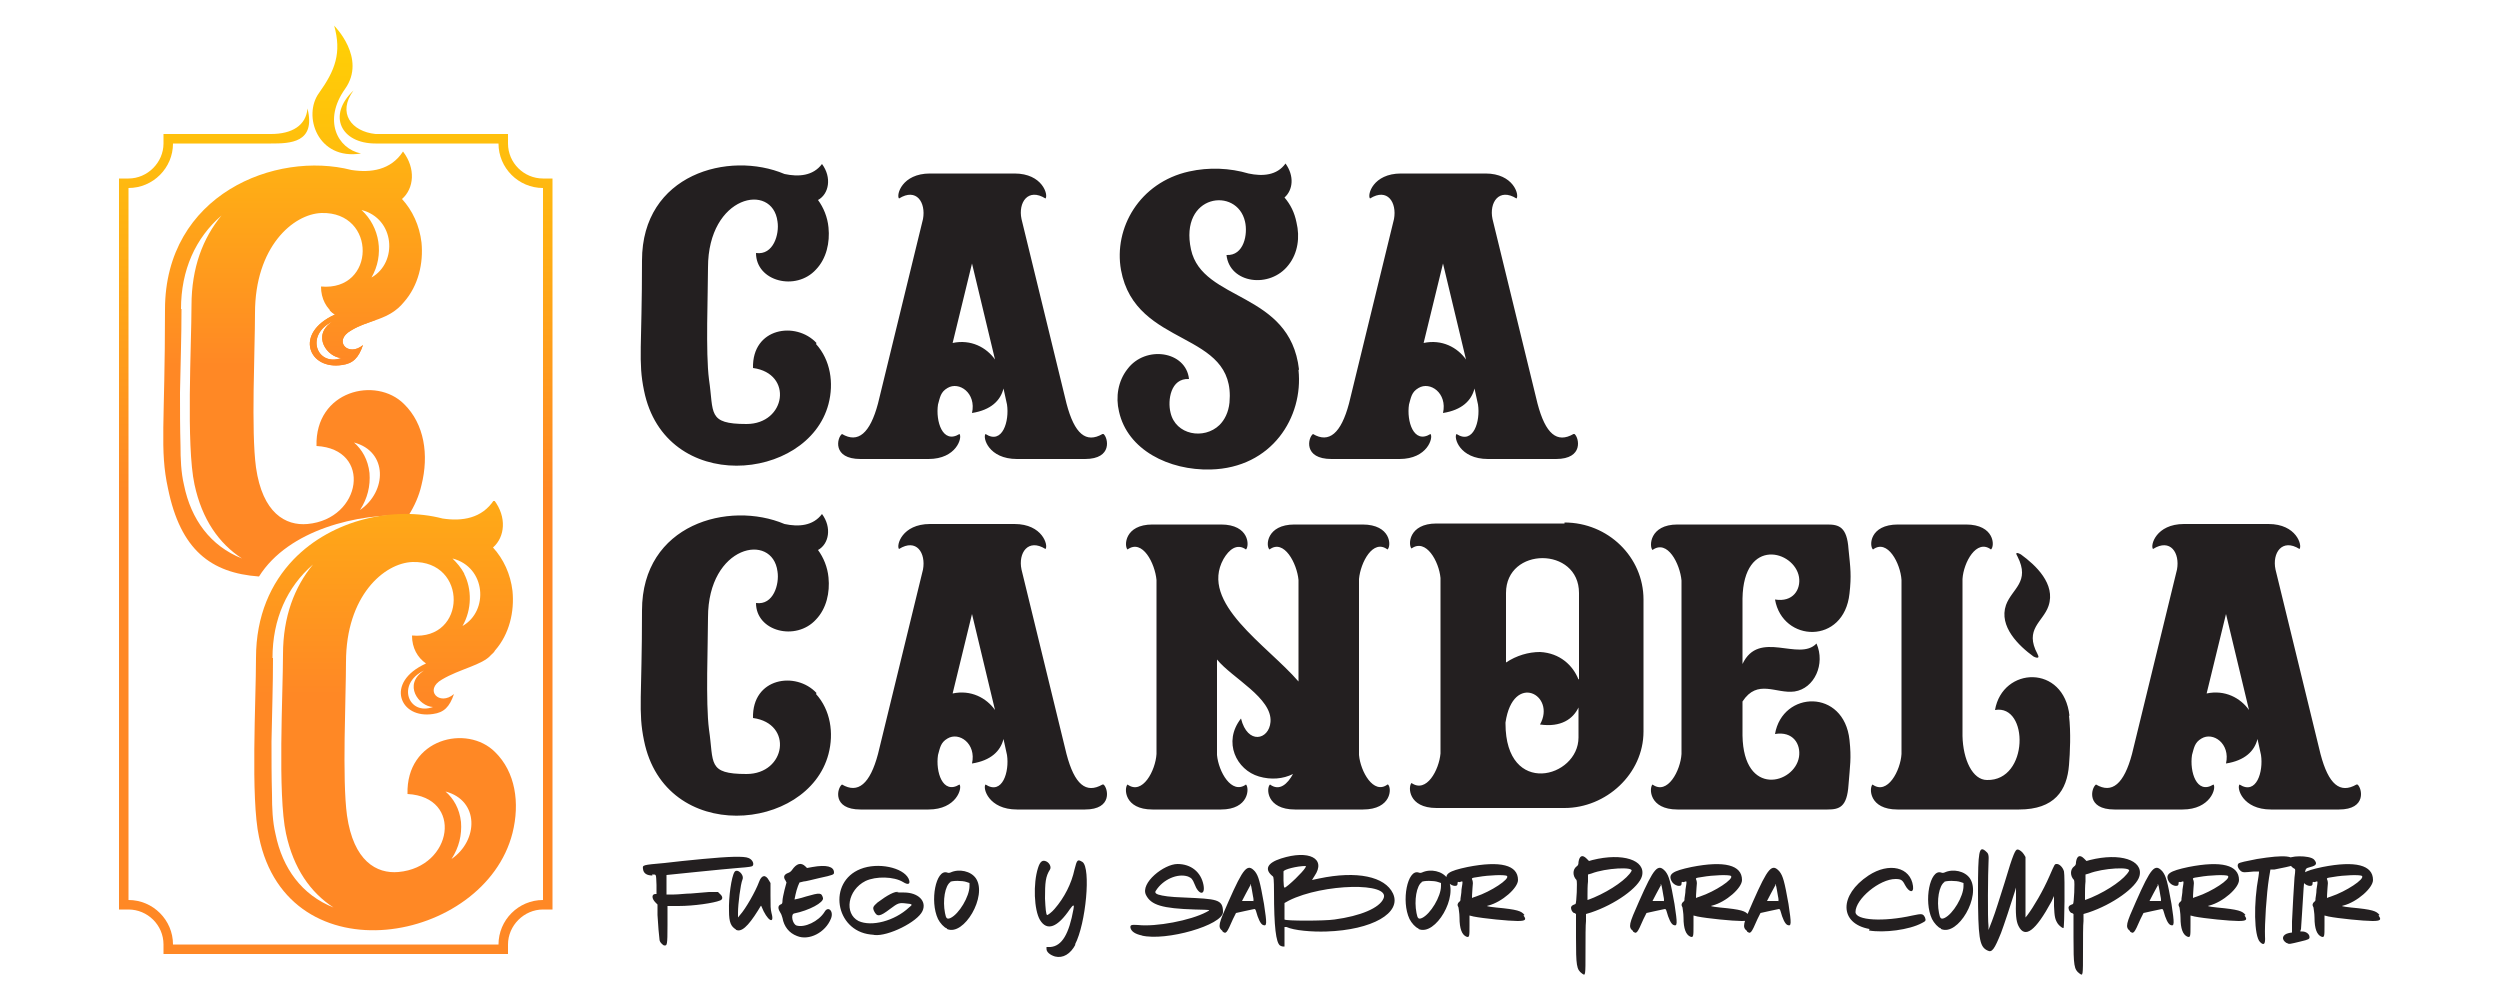
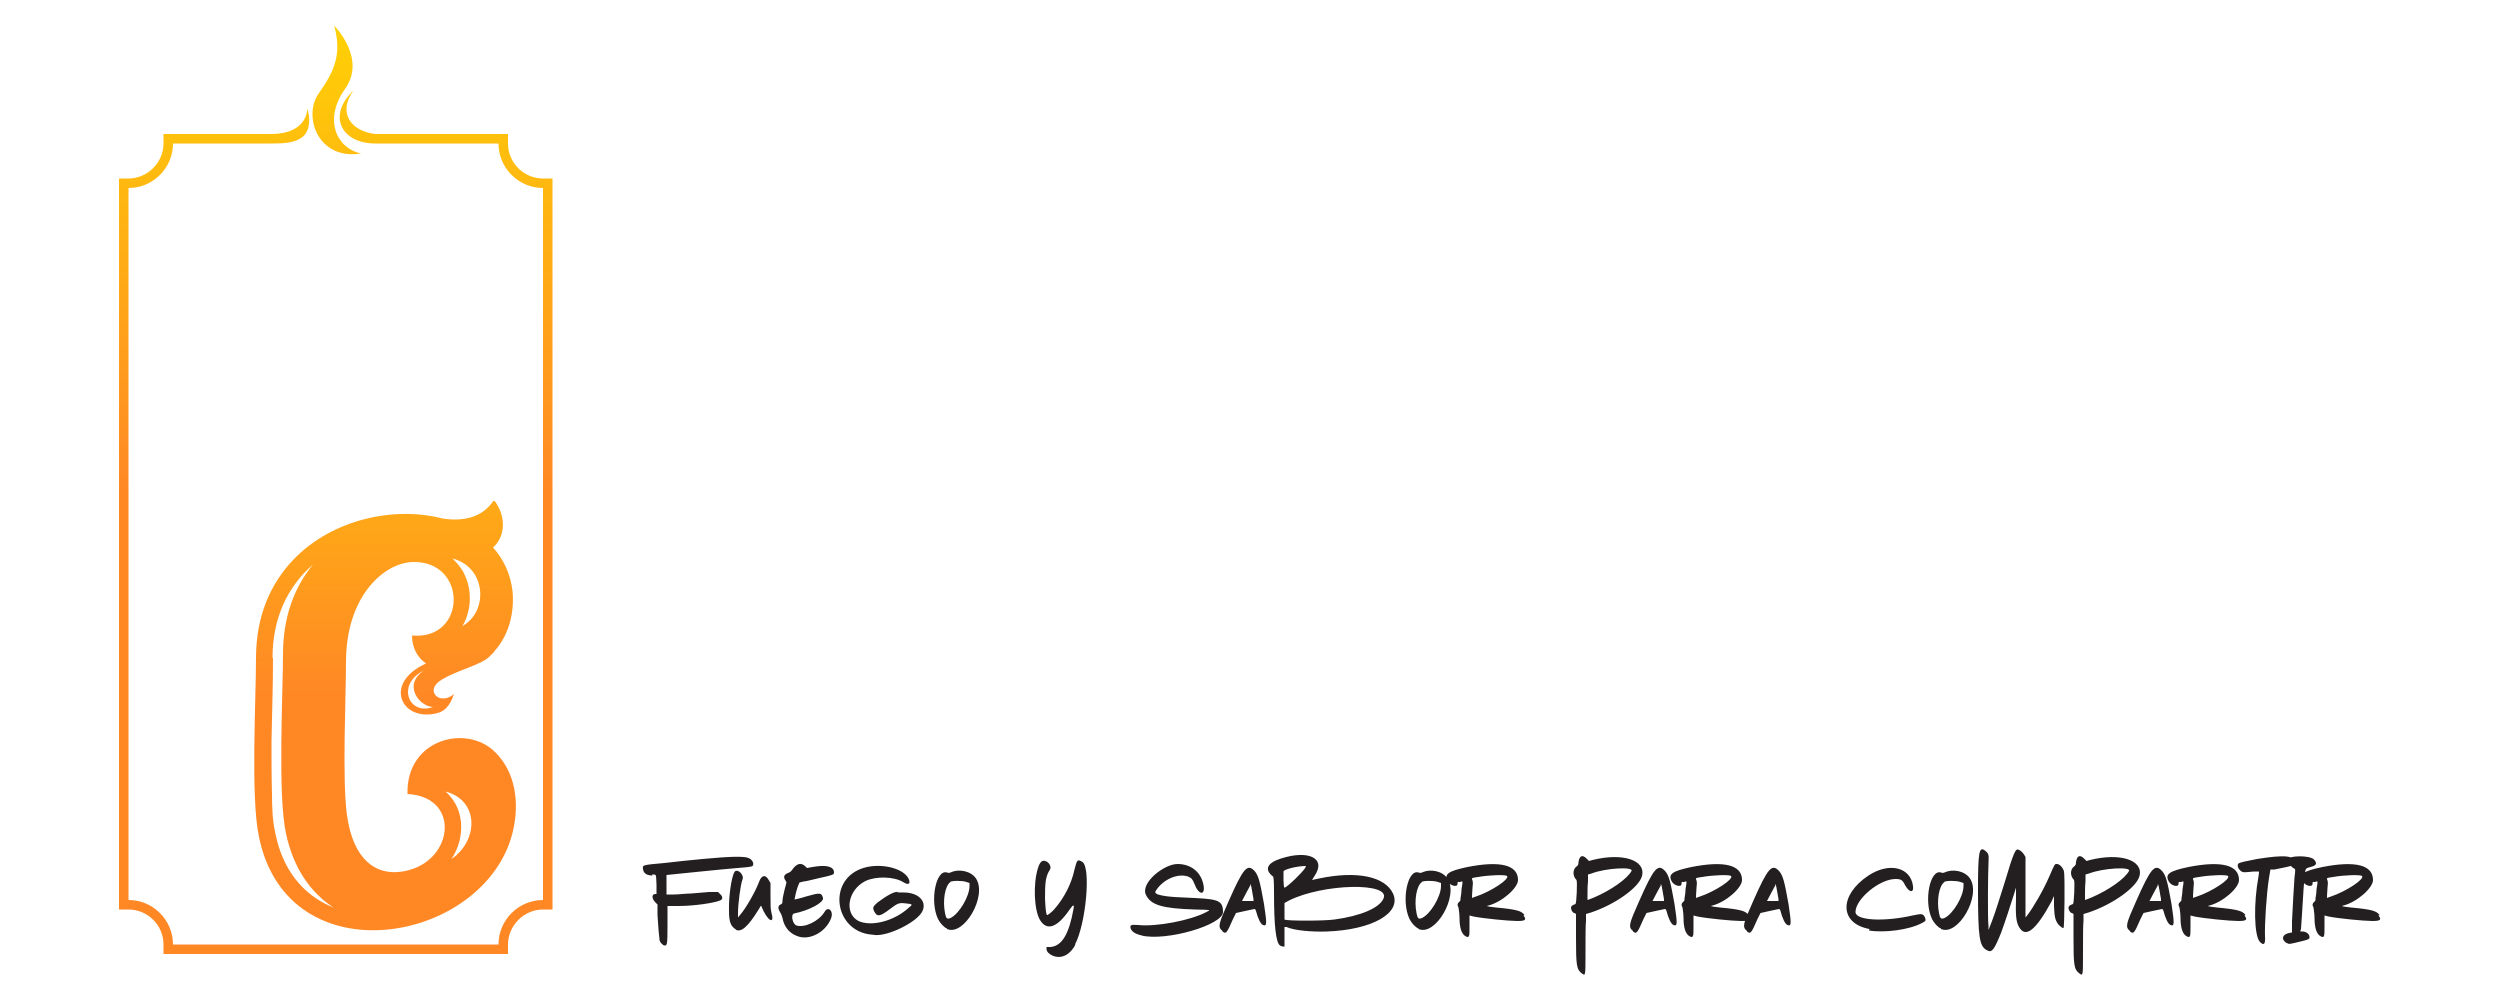
<svg xmlns="http://www.w3.org/2000/svg" xmlns:xlink="http://www.w3.org/1999/xlink" version="1.1" viewBox="0 0 500 200">
  <defs>
    <style>
      .cls-1 {
        fill: #231f20;
      }

      .cls-2 {
        clip-path: url(#clippath-1);
      }

      .cls-3 {
        clip-path: url(#clippath-3);
      }

      .cls-4 {
        clip-path: url(#clippath-2);
      }

      .cls-5 {
        clip-rule: evenodd;
        fill: none;
      }

      .cls-6 {
        fill: url(#Degradado_sin_nombre_4-2);
      }

      .cls-7 {
        fill: url(#Degradado_sin_nombre_4-4);
      }

      .cls-8 {
        fill: url(#Degradado_sin_nombre_4-3);
      }

      .cls-9 {
        fill: url(#Degradado_sin_nombre_4);
      }

      .cls-10 {
        clip-path: url(#clippath);
      }
    </style>
    <clipPath id="clippath">
-       <path class="cls-5" d="M72.3,42c6.7,1.7,7.3,10.5,2,13.5,2.6-4.5,1.7-10.1-2-13.5ZM68.3,71.6c-4.9,1.8-7.4-4.6-1.8-7.3-4.3,2.8-1,7.2,1.8,7.3ZM70.8,88.5h0c6.8,1.8,6.6,9.8,1.2,13.5,1.5-2.3,2.1-4.8,1.9-7.4-.3-2.7-1.5-4.7-3.1-6.1ZM36.2,61.8h0c0-7.8,2.9-14.2,8.1-18.7-3.7,4.5-6,10.4-6,18s-1.1,28,.6,35.8c1.5,7,4.9,11.8,9.5,14.8-6.3-2.5-10.2-7.8-11.6-14.7-.6-2.5-.7-5.3-.7-7.9-.1-3.5-.1-7.1-.1-10.6.1-5.6.3-11.2.3-16.7ZM51,62.6c0-13.2,7.6-19.8,13.3-20,11.1-.3,10.9,15.7-.1,14.7,0,2.5,1.1,4.4,2.8,5.6-4.2,1.9-5.5,4.7-4.9,6.9.6,2.2,3,3.7,6.3,3.2,2.2-.3,3.3-1.4,4.2-4-2.9,2.5-6.1-.8-2.4-2.9,3.6-2.2,7.6-2,10.6-5.7,2.9-3.3,3.9-7.8,3.5-11.9-.4-3.4-1.8-6.4-3.9-8.7,2.4-2.1,2.8-6.1.2-9.5-2.4,3.7-6.4,4.3-10.3,3.7-15.2-3.9-37.3,4.9-37.3,27.9s-1.1,28,.6,35.8c2.5,12.3,8.6,16.9,18.2,17.6,5.9-9.4,19.9-12.7,29.9-12.2,1.2-1.9,2.1-3.9,2.6-6.1,1.5-6,.6-12.2-3.5-16.2-5.6-5.6-17.8-2.7-17.5,8.4,11.2.6,9.1,14.6-1.8,15.6-4.4.4-9-2.2-10.3-11.3-1-7.3-.2-23.5-.2-30.9Z" />
-     </clipPath>
+       </clipPath>
    <linearGradient id="Degradado_sin_nombre_4" data-name="Degradado sin nombre 4" x1="58.8" y1="73.1" x2="58.8" y2="-11" gradientUnits="userSpaceOnUse">
      <stop offset="0" stop-color="#ff8825" />
      <stop offset="1" stop-color="#ffdc00" />
    </linearGradient>
    <clipPath id="clippath-1">
-       <path class="cls-5" d="M68.3,71.6c-4.9,1.8-7.4-4.6-1.8-7.3-4.3,2.8-1,7.2,1.8,7.3ZM75.1,62h-9.2c.3.4.7.7,1.1.9-4.2,1.9-5.5,4.7-4.9,6.9.6,2.2,3,3.7,6.3,3.2,2.2-.3,3.3-1.4,4.2-4-2.9,2.5-6.1-.8-2.4-2.9,1.6-1,3.3-1.5,4.9-2.1v-2.1Z" />
-     </clipPath>
+       </clipPath>
    <linearGradient id="Degradado_sin_nombre_4-2" data-name="Degradado sin nombre 4" x1="68" y1="72.6" x2="68" y2="-8.7" xlink:href="#Degradado_sin_nombre_4" />
    <clipPath id="clippath-2">
      <path class="cls-5" d="M92.9,114.8h0c-.7-1.3-1.5-2.2-2.4-3.1,6.7,1.7,7.3,10.5,2,13.5,1.9-3.3,1.9-7.4.3-10.5ZM89.1,158.3h0c6.8,1.8,6.6,9.8,1.2,13.5,1.5-2.3,2.1-4.8,1.9-7.4-.3-2.7-1.5-4.7-3.1-6.1ZM54.5,131.6h0c0-7.8,2.9-14.2,8.1-18.7-3.7,4.5-6,10.4-6,18s-1.1,28,.6,35.8c1.5,7,4.9,11.8,9.5,14.8-6.3-2.5-10.2-7.8-11.6-14.7-.6-2.5-.7-5.3-.7-7.9-.1-3.5-.1-7.1-.1-10.6.1-5.6.3-11.2.3-16.7ZM86.6,141.4c-4.9,1.8-7.4-4.6-1.8-7.3-4.3,2.8-1,7.2,1.8,7.3ZM69.2,132.4c0-13.2,7.6-19.8,13.3-20,11.1-.3,10.9,15.7-.1,14.7,0,2.5,1.1,4.4,2.8,5.6h0c-4.2,1.9-5.5,4.7-4.9,6.9.6,2.2,3,3.7,6.3,3.2,2.2-.3,3.3-1.4,4.2-4-2.9,2.5-6.1-.8-2.4-2.9,3.5-2.1,8.1-2.9,9.8-4.9.3-.3.6-.5.8-.9,2.9-3.3,3.9-7.8,3.5-11.9-.4-3.4-1.8-6.4-3.9-8.7,2.4-2.1,2.8-6.1.2-9.5-2.4,3.7-6.4,4.3-10.3,3.7-9.6-2.5-22,.1-29.8,8.2-4.5,4.7-7.5,11.2-7.5,19.7s-1.1,28,.6,35.8c5.8,28.4,45.1,21.3,50.7-.8,1.5-6,.6-12.2-3.5-16.2-5.6-5.6-17.8-2.7-17.5,8.4,11.2.6,9.1,14.6-1.8,15.6-4.4.4-9-2.2-10.3-11.3-1-7.3-.2-23.5-.2-30.9Z" />
    </clipPath>
    <linearGradient id="Degradado_sin_nombre_4-3" data-name="Degradado sin nombre 4" x1="77" y1="138.9" x2="77" y2="43.5" xlink:href="#Degradado_sin_nombre_4" />
    <clipPath id="clippath-3">
      <path class="cls-5" d="M66.8,5.1s6.6,6.5,2.2,12.7c-4.4,6.2-1.6,11.9,3.2,12.9-8.7,1.4-11.7-7.6-8.4-12.1,3.2-4.5,4.6-8,3-13.6M110.5,181.9V35.7h-1.9c-3.8,0-7-3.1-7-7v-1.9h-26.5c-4.8-.5-7.7-4.2-4.4-8.7-5.3,5-2.5,10.6,4.4,10.6h24.6c0,4.9,4,8.9,8.9,8.9v142.4c-4.9,0-8.9,4-8.9,8.9H34.6c0-4.9-4-8.9-8.9-8.9V37.6c4.9,0,8.9-4,8.9-8.9h19.6c3.8,0,9-.1,7.3-7-.3,3.4-3.1,5.1-7.3,5.1h-21.5v1.9c0,3.8-3.2,7-7,7h-1.9v146.2h1.9c3.8,0,7,3.1,7,7v1.9h68.9v-1.9c0-3.8,3.2-7,7-7h1.9Z" />
    </clipPath>
    <linearGradient id="Degradado_sin_nombre_4-4" data-name="Degradado sin nombre 4" x1="67.2" y1="98" x2="67.2" y2="-8.2" xlink:href="#Degradado_sin_nombre_4" />
  </defs>
  <g>
    <g id="Capa_1">
      <g>
-         <path class="cls-1" d="M441.3,138.8l3.9-16,4.6,19.2c-1.7-2.4-4.8-4.1-8.5-3.3M471.3,156.9c-3.3,1.9-5.6,0-7.2-6.1l-9-36.9c-.7-3.3,1.3-6.3,4.8-4.1.6-.7-.6-5-6.2-5h-16.9c-5.6,0-6.8,4.3-6.2,5,3.5-2.2,5.4.8,4.8,4.1l-9,36.9c-1.6,6-4,8-7.2,6.1-1,.7-2,5,3.7,5h13.6c5.6,0,6.8-4.3,6.2-5-3.4,2.1-4.8-2.6-4.3-5.9.4-1.4.5-2.5,1.9-3.3,2.3-1.4,5.8,1,4.9,5,3.8-.6,5.7-2.5,6.3-4.9l.7,3.2c.5,3.3-.9,8.1-4.3,5.9-.6.7.6,5,6.3,5h13.6c5.6,0,4.6-4.3,3.7-5ZM413.9,143.2c-1.1-10.4-13.4-9.9-14.9-1.2,6.8-1.2,6.8,14.2-1.6,14-2.9,0-4.8-4.1-4.9-8.8v-31.4c.2-3.3,2.8-8.1,5.7-5.9.8-.7.7-5-5-5h-13.6c-5.7,0-5.8,4.3-5,5,2.9-2.2,5.5,2.8,5.7,6.1v34.8c-.2,3.3-2.8,8.3-5.8,6.1-.7.7-.7,5,5,5,8.1,0,16.2,0,24.3,0,7.1,0,9.6-3.8,10-8.9.2-2.4.4-6.5,0-9.9ZM406.7,131.3s1.5.8.8-.5c-2.7-5,1.1-6.4,2.2-9.6,1.5-4.4-2.6-8.2-5.5-10.3,0,0-1.5-.9-.7.4,2.6,5.1-1.1,6.4-2.3,9.7-1.5,4.3,2.6,8.2,5.5,10.3ZM355,146.8c3.6-.6,5.2,2,4.8,4.6-.9,5.4-11.1,8.1-11.3-4.3v-6.8c3-4.6,6.7-1.5,10.4-2,4-.6,6.2-5.5,4.4-9.6-3.5,3.7-11.5-2.9-14.8,4.1v-13.1c.2-12.4,10.4-9.6,11.3-4.3.4,2.5-1.2,5.1-4.8,4.5,1.5,8.6,13.8,9.1,14.9-1.2.4-3.6.2-5-.2-8.9-.3-4.4-1.9-4.9-4.2-4.9h-30c-5.6,0-5.7,4.4-5,5.1,3-2.2,5.5,2.8,5.8,6.1v34.7c-.2,3.3-2.8,8.3-5.8,6.1-.7.7-.7,5,5,5,10,0,20,0,30,0,2.4,0,3.9-.5,4.2-4.9.3-3.9.6-5.3.2-9-1.1-10.3-13.4-9.9-14.9-1.2ZM315.7,135.9c-1.1-2.8-3.7-5.3-7.7-5.5-2.3,0-4.7.7-6.8,2.1v-13.9c0-9.3,14.6-9.3,14.6,0v17.2ZM315.7,147.5c0,8.1-14.6,12-14.6-2.8v-.2c1.5-10.2,10.2-5.5,6.9.4,4.2.6,6.6-1.1,7.7-3.4v6ZM312.9,104.7c-8.3,0-16.5,0-24.8,0h-.8c-5.6,0-5.7,4.3-5,5,2.9-2.1,5.5,2.6,5.8,5.9v35.1c-.3,3.3-2.8,8-5.8,5.9-.7.7-.7,5,5,5h.8c8.3,0,16.5,0,24.8,0s15.8-6.8,15.8-15.3v-26.4c0-8.5-7.1-15.4-15.8-15.4ZM277.5,156.9c-2.8,2.1-5.4-2.6-5.7-5.9v-35.2c.3-3.3,2.8-8.1,5.7-5.9.8-.7.7-5-5-5h-13.6c-5.6,0-5.8,4.3-5,5,2.9-2.2,5.5,2.8,5.8,6.1v20.3c-6.3-7.3-19.9-15.7-15-24.5,1.1-1.9,2.7-3.2,4.5-1.9.7-.7.7-5-5-5h-13.7c-5.6,0-5.7,4.3-5,5,3-2.2,5.5,2.8,5.8,6.1v34.8c-.2,3.3-2.8,8.3-5.8,6.1-.7.7-.7,5,5,5h13.7c5.6,0,5.7-4.3,5-5-2.9,2.1-5.5-2.6-5.8-5.9v-19.1c3,3.7,11.1,7.7,10.7,12.5-.3,3.6-4.6,4.6-5.9-.7-3.7,4.7-.9,10.3,3.6,11.6,2.4.7,4.8.5,6.8-.5-1.1,2-2.7,3.5-4.6,2.1-.8.7-.7,5,5,5h13.6c5.7,0,5.8-4.3,5-5ZM190.5,138.8l3.9-16,4.6,19.2c-1.7-2.4-4.8-4.1-8.5-3.3ZM220.5,156.9c-3.3,1.9-5.6,0-7.2-6.1l-9-36.9c-.7-3.3,1.3-6.3,4.8-4.1.6-.7-.6-5-6.2-5h-16.9c-5.6,0-6.8,4.3-6.2,5,3.5-2.2,5.4.8,4.8,4.1l-9,36.9c-1.6,6-4,8-7.2,6.1-1,.7-2,5,3.7,5h13.6c5.6,0,6.8-4.3,6.2-5-3.4,2.1-4.8-2.6-4.3-5.9.4-1.4.5-2.5,1.9-3.3,2.3-1.4,5.8,1,4.9,5,3.8-.6,5.7-2.5,6.3-4.9l.7,3.2c.5,3.3-.9,8.1-4.3,5.9-.6.7.6,5,6.3,5h13.6c5.6,0,4.6-4.3,3.7-5ZM163.3,138.6c-4.1-4.4-12.9-3.1-12.7,5,8.1,1.1,6.6,11.2-1.3,11.2s-6.5-2.2-7.5-8.9c-.7-5.4-.2-17-.2-22.4,0-14.5,12.9-17.1,13.9-9.2.4,2.5-.8,6.8-4.3,6.3,0,5.7,8,7.7,12,3.3,2.1-2.2,2.8-5.4,2.5-8.4-.2-2.1-1-4-2.1-5.5,2.2-1.2,2.8-4.5.8-7.2-1.8,2.4-4.7,2.6-7.5,2-11.1-4.7-28.5,0-28.5,17.3s-.8,20.2.4,26c4.2,20.9,32.8,18.3,36.9,2.7,1.1-4.2.4-8.8-2.5-12ZM284.7,68.7l3.9-16,4.6,19.2c-1.7-2.4-4.8-4.1-8.5-3.3ZM314.7,86.8c-3.3,1.9-5.6,0-7.2-6.1l-9-36.9c-.7-3.3,1.3-6.3,4.8-4.1.6-.7-.6-5-6.2-5h-16.9c-5.6,0-6.8,4.3-6.2,5,3.5-2.2,5.4.8,4.8,4.1l-9,36.9c-1.6,6-4,8-7.2,6.1-1,.7-2,5,3.7,5h13.6c5.6,0,6.8-4.3,6.2-5-3.4,2.1-4.8-2.6-4.3-5.9.4-1.4.5-2.5,1.9-3.3,2.3-1.4,5.8,1,4.9,5,3.8-.6,5.7-2.5,6.3-4.9l.7,3.2c.5,3.3-.9,8.1-4.3,5.9-.6.7.6,5,6.3,5h13.6c5.6,0,4.6-4.3,3.7-5ZM259.8,73.9c-1.8-15.7-19.3-13.5-21.6-24-2.4-11.1,9.2-12.6,10.8-5.6.6,2.5-.2,6.9-3.7,6.7.6,5.7,8.7,6.8,12.4,2,1.9-2.4,2.3-5.6,1.6-8.5-.4-2-1.2-3.6-2.4-5,1.7-1.5,2-4.3.2-6.8-1.7,2.4-4.6,2.6-7.4,2-3.7-1.1-7.9-1.3-11.9-.4-9.9,2.2-15.1,11.3-13.6,19.7,2.9,15.8,23,11.9,21.7,26.5-.2,2-1,3.5-2,4.5-3.1,3-8.8,2-9.8-2.5-.6-2.4,0-6.9,3.7-6.7-.6-5.6-8.7-6.8-12.3-2-1.9,2.4-2.4,5.6-1.7,8.5,1.7,7.7,10,11.8,18.3,11.6,12.3-.3,18.6-10.5,17.6-19.9ZM190.5,68.7l3.9-16,4.6,19.2c-1.7-2.4-4.8-4.1-8.5-3.3ZM220.5,86.8c-3.3,1.9-5.6,0-7.2-6.1l-9-36.9c-.7-3.3,1.3-6.3,4.8-4.1.6-.7-.6-5-6.2-5h-16.9c-5.6,0-6.8,4.3-6.2,5,3.5-2.2,5.4.8,4.8,4.1l-9,36.9c-1.6,6-4,8-7.2,6.1-1,.7-2,5,3.7,5h13.6c5.6,0,6.8-4.3,6.2-5-3.4,2.1-4.8-2.6-4.3-5.9.4-1.4.5-2.5,1.9-3.3,2.3-1.4,5.8,1,4.9,5,3.8-.6,5.7-2.5,6.3-4.9l.7,3.2c.5,3.3-.9,8.1-4.3,5.9-.6.7.6,5,6.3,5h13.6c5.6,0,4.6-4.3,3.7-5ZM163.3,68.6c-4.1-4.4-12.9-3.1-12.7,5,8.1,1.1,6.6,11.2-1.3,11.2s-6.5-2.2-7.5-8.9c-.7-5.4-.2-17-.2-22.4,0-14.5,12.9-17.1,13.9-9.2.4,2.5-.8,6.8-4.3,6.3,0,5.7,8,7.7,12,3.3,2.1-2.2,2.8-5.4,2.5-8.4-.2-2.1-1-4-2.1-5.5,2.2-1.2,2.8-4.5.8-7.2-1.8,2.4-4.7,2.6-7.5,2-11.1-4.7-28.5,0-28.5,17.3s-.8,20.2.4,26c4.2,20.9,32.8,18.3,36.9,2.7,1.1-4.2.4-8.8-2.5-12Z" />
        <g class="cls-10">
          <rect class="cls-9" x="31.8" y="30.2" width="53.9" height="85.3" />
        </g>
        <g class="cls-2">
          <rect class="cls-6" x="60.9" y="62" width="14.2" height="11.6" />
        </g>
        <g class="cls-4">
          <rect class="cls-8" x="50.1" y="100.2" width="53.9" height="95.9" />
        </g>
        <g class="cls-3">
          <rect class="cls-7" x="23.8" y="5.1" width="86.7" height="185.7" />
        </g>
        <path class="cls-1" d="M465.4,179.6c0,0,0-1,.1-2,.1-.9.1-1.1,0-1.5-.2-.5-.3-.5,1.1-.7,2.2-.4,5.5-.5,5.8-.2.6.6-3.2,3.1-6.2,4.1-.4.1-.8.3-.8.3M475.9,183c-.6-.8-1.4-1.1-5.7-1.5-1.8-.2-2.1-.3-1.5-.4,2.7-.7,5.9-3.5,5.9-5.1,0-3-3.5-3.9-10.1-2.6-3.8.8-4.7,1.4-4,2.8.5,1,2,1.3,2,.6s.2-.3.5-.4c.6-.2.6-.4.3,1.5,0,.8-.2,1.6-.2,1.8,0,.4,0,.5-.3.7-.3.3-.4.6-.1,1.1,0,.2.2,1.1.2,2,0,2.3.5,3.4,1.3,3.8.7.3.7,0,.7-2.2v-2l.8.2c2,.4,7.1.9,8.8.9s1.8-.3,1.2-1.1ZM457.4,188.6c.4.3.6.2,2.7-.3,1.7-.4,1.8-.5,1.8-.9,0-.6-.7-1.1-1.4-1.1s-.4,0-.3-.5c0-.3.1-1.6.2-3,.3-5.3.4-6.1.5-7.2.2-2,.1-1.9,1.2-2.2,1.2-.3,1.4-.7.7-1.5-.9-.9-5.2-.8-5.2,0s.8,1.6,1.2,1.8c.3.1.3.2.1,1.8-.1,1.5-.4,6.2-.5,8.8v2.2c0,0-.6.1-.6.1-1.4.3-1.6,1.3-.5,2ZM454,173.9h.9c3.9-.8,4.1-.8,4.1-1.3,0-1.5-2-1.7-7.6-.8-2.1.4-3.5.7-3.7.9-.4.4,0,1.2.6,1.6.4.2.4.2,2.5,0,.7,0,1,0,1,0s0,.5-.1,1c-1,5.3-.9,11.9.3,13.1.8.8,1.1.4,1-1.1-.1-2.4.3-8.6.8-11.7l.3-1.8ZM438.6,179.6c0,0,0-1,.1-2,.1-.9.1-1.1,0-1.5-.2-.5-.3-.5,1.1-.7,2.2-.4,5.5-.5,5.8-.2.6.6-3.2,3.1-6.2,4.1-.4.1-.8.3-.8.3ZM449.1,183c-.6-.8-1.4-1.1-5.7-1.5-1.8-.2-2.1-.3-1.5-.4,2.7-.7,5.9-3.5,5.9-5.1,0-3-3.5-3.9-10.1-2.6-3.8.8-4.7,1.4-4,2.8.5,1,2,1.3,2,.6s.2-.3.5-.4c.6-.2.6-.4.3,1.5,0,.8-.2,1.6-.2,1.8,0,.4,0,.5-.3.7-.3.3-.4.6-.1,1.1,0,.2.2,1.1.2,2,0,2.3.5,3.4,1.3,3.8.7.3.7,0,.7-2.2v-2l.8.2c2,.4,7.1.9,8.8.9s1.8-.3,1.2-1.1ZM431.5,176.9c.1-.2.2,0,.4,1.2.1.8.3,1.5.3,1.8,0,.3,0,.4-.1.3-.1,0-.7,0-1.2,0-.6,0-1,0-1,0,0,0,1.5-2.9,1.7-3.2ZM426,186.3c.7.5.8.5,2.1-2.5l.6-1.2,1.8-.4c1-.2,1.8-.4,1.9-.4,0,0,.2,0,.3.4.4,1.5.9,2.6,1.4,2.8.8.3.8-.2.2-4.2-.8-4.5-1.1-5.6-1.8-6.5-1.5-1.7-2.3-.8-5.3,6-2,4.5-2.2,5.1-1.2,5.9ZM417,178.9c0-.6,0-1.8.1-2.6v-1.4c0,0,.7-.2.7-.2,2.8-1.1,8.5-1.4,8-.5-.8,1.5-4,3.8-7.5,5.3-.7.3-1.3.5-1.3.5s0-.5,0-1.1ZM414.4,182.6l.3.2v4.7c0,5.6.1,6.4,1.2,7.2.7.5.7.6.7-4.5,0-2.5,0-5.3.1-6v-1.4c0,0,1-.3,1-.3,4.8-1.6,9.6-5,10.2-7.3.8-3.2-3.9-4.7-9.9-3.2l-.7.2-.5-.5c-.8-.8-1.4-.6-1.6.7,0,.5-.1.7-.4.9-.8.6-.8,1.9,0,2.7.2.3,0,4.7-.2,4.8-.8.3-.8.4-.9.7,0,.4.2.9.6,1.1ZM397.5,190.1c.9.5,1.4-.3,2.7-3.5.5-1.3,2.1-6.1,2.8-8.4l.2-.7v2.2c-.1,3.1,0,4.5.5,5.5,1.3,2.6,3.4,1,6.6-4.9l.5-1.1v2c.1,2.2.2,2.7.8,3.6.4.5,1,.9,1.1.8.2-.1.3-10.3.1-11.3-.2-.8-.9-1.5-1.4-1.5s-.4-.1-1.5,2.4c-1.3,3-3.2,6.2-4.4,7.8l-.4.5v-6s0-6.1,0-6.1l-.3-.5c-.3-.5-.9-1-1.3-1s-.8.6-2.6,6.7c-1.1,3.4-1.7,5.5-2.5,7.6l-.7,1.8v-.8c-.2-1.3-.1-11,0-12.6.1-1.7,0-1.9-.6-2.4-1.3-1.1-1.5.1-1.5,8,0,9.3.3,11,1.7,11.8ZM388.8,176.4c.4-.3,2.5-.3,3.3,0l.6.2v.6c0,2.1-2.1,5.6-3.8,6.4-.7.3-.9.1-1.1-1-.5-2.5,0-5.5,1.1-6.2ZM388.2,185.8c3.4,1.5,8.1-6.6,5.8-10.1-1-1.5-3.4-2-5.1-1.2-.3.1-.4.1-.7,0-2.2-.7-3.5,5.7-1.8,9.3.4.8,1.2,1.7,1.8,1.9ZM373.8,186.1c3,.5,8-.1,10.6-1.5.8-.4.8-.5.6-1.1-.4-.8-.6-.8-2.5-.4-5.8,1.3-11.4,1-11.4-.7,0-2.6,4.8-6.6,8-6.6,1.1,0,1.4.2,1.9,1.2.8,1.5,1.8,1.7,1.6.2-.5-3.8-4.8-4.8-8.9-2.1-5.9,3.9-5.9,9.6.2,10.7ZM355,176.9c.1-.2.2,0,.4,1.2.1.8.3,1.5.3,1.8,0,.3,0,.4-.1.3-.1,0-.7,0-1.2,0-.6,0-1,0-1,0,0,0,1.5-2.9,1.7-3.2ZM349.4,186.3c.7.5.8.5,2.1-2.5l.6-1.2,1.8-.4c1-.2,1.8-.4,1.9-.4,0,0,.2,0,.3.4.4,1.5.9,2.6,1.4,2.8.8.3.8-.2.2-4.2-.8-4.5-1.1-5.6-1.8-6.5-1.5-1.7-2.3-.8-5.3,6-2,4.5-2.2,5.1-1.2,5.9ZM339.2,179.6c0,0,0-1,.1-2,.1-.9.1-1.1,0-1.5-.2-.5-.3-.5,1.1-.7,2.2-.4,5.5-.5,5.8-.2.6.6-3.2,3.1-6.2,4.1-.4.1-.8.3-.8.3ZM349.7,183c-.6-.8-1.4-1.1-5.7-1.5-1.8-.2-2.1-.3-1.5-.4,2.7-.7,5.9-3.5,5.9-5.1,0-3-3.5-3.9-10.1-2.6-3.8.8-4.7,1.4-4,2.8.5,1,2,1.3,2,.6s.2-.3.5-.4c.6-.2.6-.4.3,1.5,0,.8-.2,1.6-.2,1.8,0,.4,0,.5-.3.7-.3.3-.4.6-.1,1.1,0,.2.2,1.1.2,2,0,2.3.5,3.4,1.3,3.8.7.3.7,0,.7-2.2v-2l.8.2c2,.4,7.1.9,8.8.9s1.8-.3,1.2-1.1ZM332.1,176.9c.1-.2.2,0,.4,1.2.1.8.3,1.5.3,1.8,0,.3,0,.4-.1.3-.1,0-.7,0-1.2,0-.6,0-1,0-1,0,0,0,1.5-2.9,1.7-3.2ZM326.6,186.3c.7.5.8.5,2.1-2.5l.6-1.2,1.8-.4c1-.2,1.8-.4,1.9-.4,0,0,.2,0,.3.4.4,1.5.9,2.6,1.4,2.8.8.3.8-.2.2-4.2-.8-4.5-1.1-5.6-1.8-6.5-1.5-1.7-2.3-.8-5.3,6-2,4.5-2.2,5.1-1.2,5.9ZM317.5,178.9c0-.6,0-1.8.1-2.6v-1.4c0,0,.7-.2.7-.2,2.8-1.1,8.5-1.4,8-.5-.8,1.5-4,3.8-7.5,5.3-.7.3-1.3.5-1.3.5s0-.5,0-1.1ZM314.9,182.6l.3.2v4.7c0,5.6.1,6.4,1.2,7.2.7.5.7.6.7-4.5,0-2.5,0-5.3.1-6v-1.4c0,0,1-.3,1-.3,4.8-1.6,9.6-5,10.2-7.3.8-3.2-3.9-4.7-9.9-3.2l-.7.2-.5-.5c-.8-.8-1.4-.6-1.6.7,0,.5-.1.7-.4.9-.8.6-.8,1.9,0,2.7.2.3,0,4.7-.2,4.8-.8.3-.8.4-.9.7,0,.4.2.9.6,1.1ZM294.4,179.6c0,0,0-1,.1-2,.1-.9.1-1.1,0-1.5-.2-.5-.3-.5,1.1-.7,2.2-.4,5.5-.5,5.8-.2.6.6-3.2,3.1-6.2,4.1-.4.1-.8.3-.8.3ZM304.9,183c-.6-.8-1.4-1.1-5.7-1.5-1.8-.2-2.1-.3-1.5-.4,2.7-.7,5.9-3.5,5.9-5.1,0-3-3.5-3.9-10.1-2.6-3.8.8-4.7,1.4-4,2.8.5,1,2,1.3,2,.6s.2-.3.5-.4c.6-.2.6-.4.3,1.5,0,.8-.2,1.6-.2,1.8,0,.4,0,.5-.3.7-.3.3-.4.6-.1,1.1,0,.2.2,1.1.2,2,0,2.3.5,3.4,1.3,3.8.7.3.7,0,.7-2.2v-2l.8.2c2,.4,7.1.9,8.8.9s1.8-.3,1.2-1.1ZM284.3,176.4c.4-.3,2.5-.3,3.3,0l.6.2v.6c0,2.1-2.1,5.6-3.8,6.4-.7.3-.9.1-1.1-1-.5-2.5,0-5.5,1.1-6.2ZM283.7,185.8c3.4,1.5,8.1-6.6,5.8-10.1-1-1.5-3.4-2-5.1-1.2-.3.1-.4.1-.7,0-2.2-.7-3.5,5.7-1.8,9.3.4.8,1.2,1.7,1.8,1.9ZM276.7,179.7c-.8,1.9-4.6,3.5-9.8,4.2-2,.3-9.8.3-10,0,0,0,0-.8,0-1.7v-1.6c0,0,.9-.5.9-.5,6.8-3.4,20.4-3.7,18.9-.4ZM261.1,173.2c.5,0-1.5,2.2-3.4,3.8-1,.8-.9.8-1-.9,0-.8,0-1.6,0-1.8,0-.4,2.7-1.1,4.4-1.1ZM263.8,175.7l-1.4.3.5-.8c2.4-3.5-1.1-5.3-6.7-3.5-2.8.9-3.4,2.2-1.6,3.6.1.1.2.6.2,3.1,0,7,.4,10.1,1.2,10.7.2.1.4.2.6.2h.3s0-3.9,0-3.9h.4c1.5.7,5.1,1,8,.9,9.1-.3,15.1-3.7,13.3-7.6-1.6-3.4-7.2-4.6-14.8-3ZM250,176.9c.1-.2.2,0,.4,1.2.1.8.3,1.5.3,1.8,0,.3,0,.4-.1.3-.1,0-.7,0-1.2,0-.6,0-1,0-1,0,0,0,1.5-2.9,1.7-3.2ZM244.5,186.3c.7.5.8.5,2.1-2.5l.6-1.2,1.8-.4c1-.2,1.8-.4,1.9-.4,0,0,.2,0,.3.4.4,1.5.9,2.6,1.4,2.8.8.3.8-.2.2-4.2-.8-4.5-1.1-5.6-1.8-6.5-1.5-1.7-2.3-.8-5.3,6-2,4.5-2.2,5.1-1.2,5.9ZM228.3,187.1c4.9,1.2,16.3-2.1,16.3-4.7s-1.3-2.6-7.8-2.9c-2.9-.1-4.2-.3-5.2-.6q-.8-.3-.4-.8c1.4-2.2,4.3-3.5,6.4-2.8.7.3.9.5,1.3,1.5.8,2.2,2.2,2.4,1.8.2-.5-2.6-2.5-4.2-5.2-4.2s-7.5,3.8-6.3,6.2c1,2,3.2,2.7,9.8,2.9,3.3.1,3.2,0,2.3.5-3.2,1.7-10.1,3-13.7,2.6-1.4-.1-1.6,0-1.5.6.2.7.9,1.2,2.3,1.5ZM215,188.9c2.2-4.2,3.2-15.3,1.5-16.5-1-.6-1.1-.5-1.6,1.5-.6,2.8-2,5.6-4,7.9-.5.6-1.4,1.3-1.5,1.2-.2-.2-.3-1.2-.4-3.3,0-3.2.1-4.4,1-5.8.3-.5-.1-1.3-.7-1.6-.8-.4-1.3,0-1.7,1.3-1,3.1-.8,8.4.4,10.4,1.4,2.3,3.5,1.5,6-2.2q1-1.4.7,0c-.9,5-2.3,7.4-4.6,7.6h-.8c0,0,0,.4,0,.4,0,.6.7,1.2,1.7,1.5,1.6.4,3.1-.5,4.1-2.4ZM190,176.4c.4-.3,2.5-.3,3.3,0l.6.2v.6c0,2.1-2.1,5.6-3.8,6.4-.7.3-.9.1-1.1-1-.5-2.5,0-5.5,1.1-6.2ZM189.4,185.8c3.4,1.5,8.1-6.6,5.8-10.1-1-1.5-3.4-2-5.1-1.2-.3.1-.4.1-.7,0-2.2-.7-3.5,5.7-1.8,9.3.4.8,1.2,1.7,1.8,1.9ZM174.1,186.9c.4,0,.8.1.8.1,2.7.3,8.6-2.6,9.6-4.8.9-2-.9-3.7-3.7-3.7s-1,0-1.1-.1c-.7-.2-2.2.6-4.2,2.1-.9.8-1,1-.7,1.7.6,1.2,1.1,1.2,3.2-.4,1.6-1.2,1.8-1.3,3.3-1.1,1.2.1,1.3.2.5.8-2.9,2.7-7.5,3.9-10.1,2.7-2.9-1.5-2.2-6.2,1.4-8,2.1-1,5.7-.9,7.5.2,1.1.7,1.6.4,1.1-.7-1.1-2.2-6.1-3.3-9.6-1.9-6.6,2.6-5.1,12.3,2,13.1ZM156.5,183.6c.3,1.7,1.3,3,2.9,3.6,2.4,1,5.7-.7,6.8-3.5.6-1.5-.6-2.6-1.3-1.3-1.2,1.9-4,3.2-5.6,2.7-.8-.3-1.2-2.2-.5-2.4,3-.6,6-2.2,5.8-3.1-.3-1.1-.6-1.1-3.4-.3-1.2.4-2.3.6-2.3.6,0,0,.3-1.7.7-2.7l.3-.7.8-.2c.4,0,1.9-.4,3.2-.7,2.8-.6,2.9-.7,2.9-1.1,0-1.2-1.5-1.6-4.3-1.1l-1.1.2-.3-.3c-.9-.9-1.8-.6-2.7.7-.2.3-.5.5-.8.6-.8.3-1,.8-.5,1.5l.2.4-.4,1.5c-.2.8-.4,1.8-.4,2.1,0,.6-.1.7-.4.8-.6.3-.5.9,0,1.7.1.1.3.6.4,1ZM147.1,185.9c1.1.7,2.5-.6,4.5-3.8.6-1,.6-1.1.7-.8,1.1,2.8,2.7,3.8,2,1.3-.2-.9-.2-1.2-.2-3.5v-2.5s-.3-.5-.3-.5c-.7-1.3-1.5-1.1-2,.3-.7,1.9-2.7,5.4-3.8,6.6l-.4.5v-1c0-1.6.5-5.7.9-6.6.4-1-1.1-2.3-1.6-1.5-.6.9-1.2,5-1.1,7.8,0,2.3.4,3.1,1.4,3.7ZM130.4,174.9c.9,0,.8-.2.9,2.1v1.8c0,0-.2,0-.2,0-.8,0-.8.9,0,1.7l.4.4v2.1c.1,2,.3,4.1.4,4.9,0,.3.2.6.4.8.2.2.4.4.6.4.5,0,.6,0,.6-4.1v-3.8s2.2,0,2.2,0c3.1,0,7.1-.6,8.3-1.1.6-.2.6-.8,0-1.3l-.4-.4h-1.8c-1,.1-2.6.2-3.6.3-1,0-2.5.2-3.4.2h-1.5c0,0,0-.5,0-.5,0-.3,0-1.2,0-2,0-.8,0-1.4,0-1.4,0,0,11.6-1.2,14.2-1.4,2.7-.2,2.8-.3,3-.4.4-.4,0-1.3-.8-1.6-.9-.4-3.9-.3-9.2.2-2.4.2-5.8.6-7.6.8-4.5.4-4.4.4-4.3,1.2.1.9.8,1.3,1.9,1.3Z" />
      </g>
    </g>
  </g>
</svg>